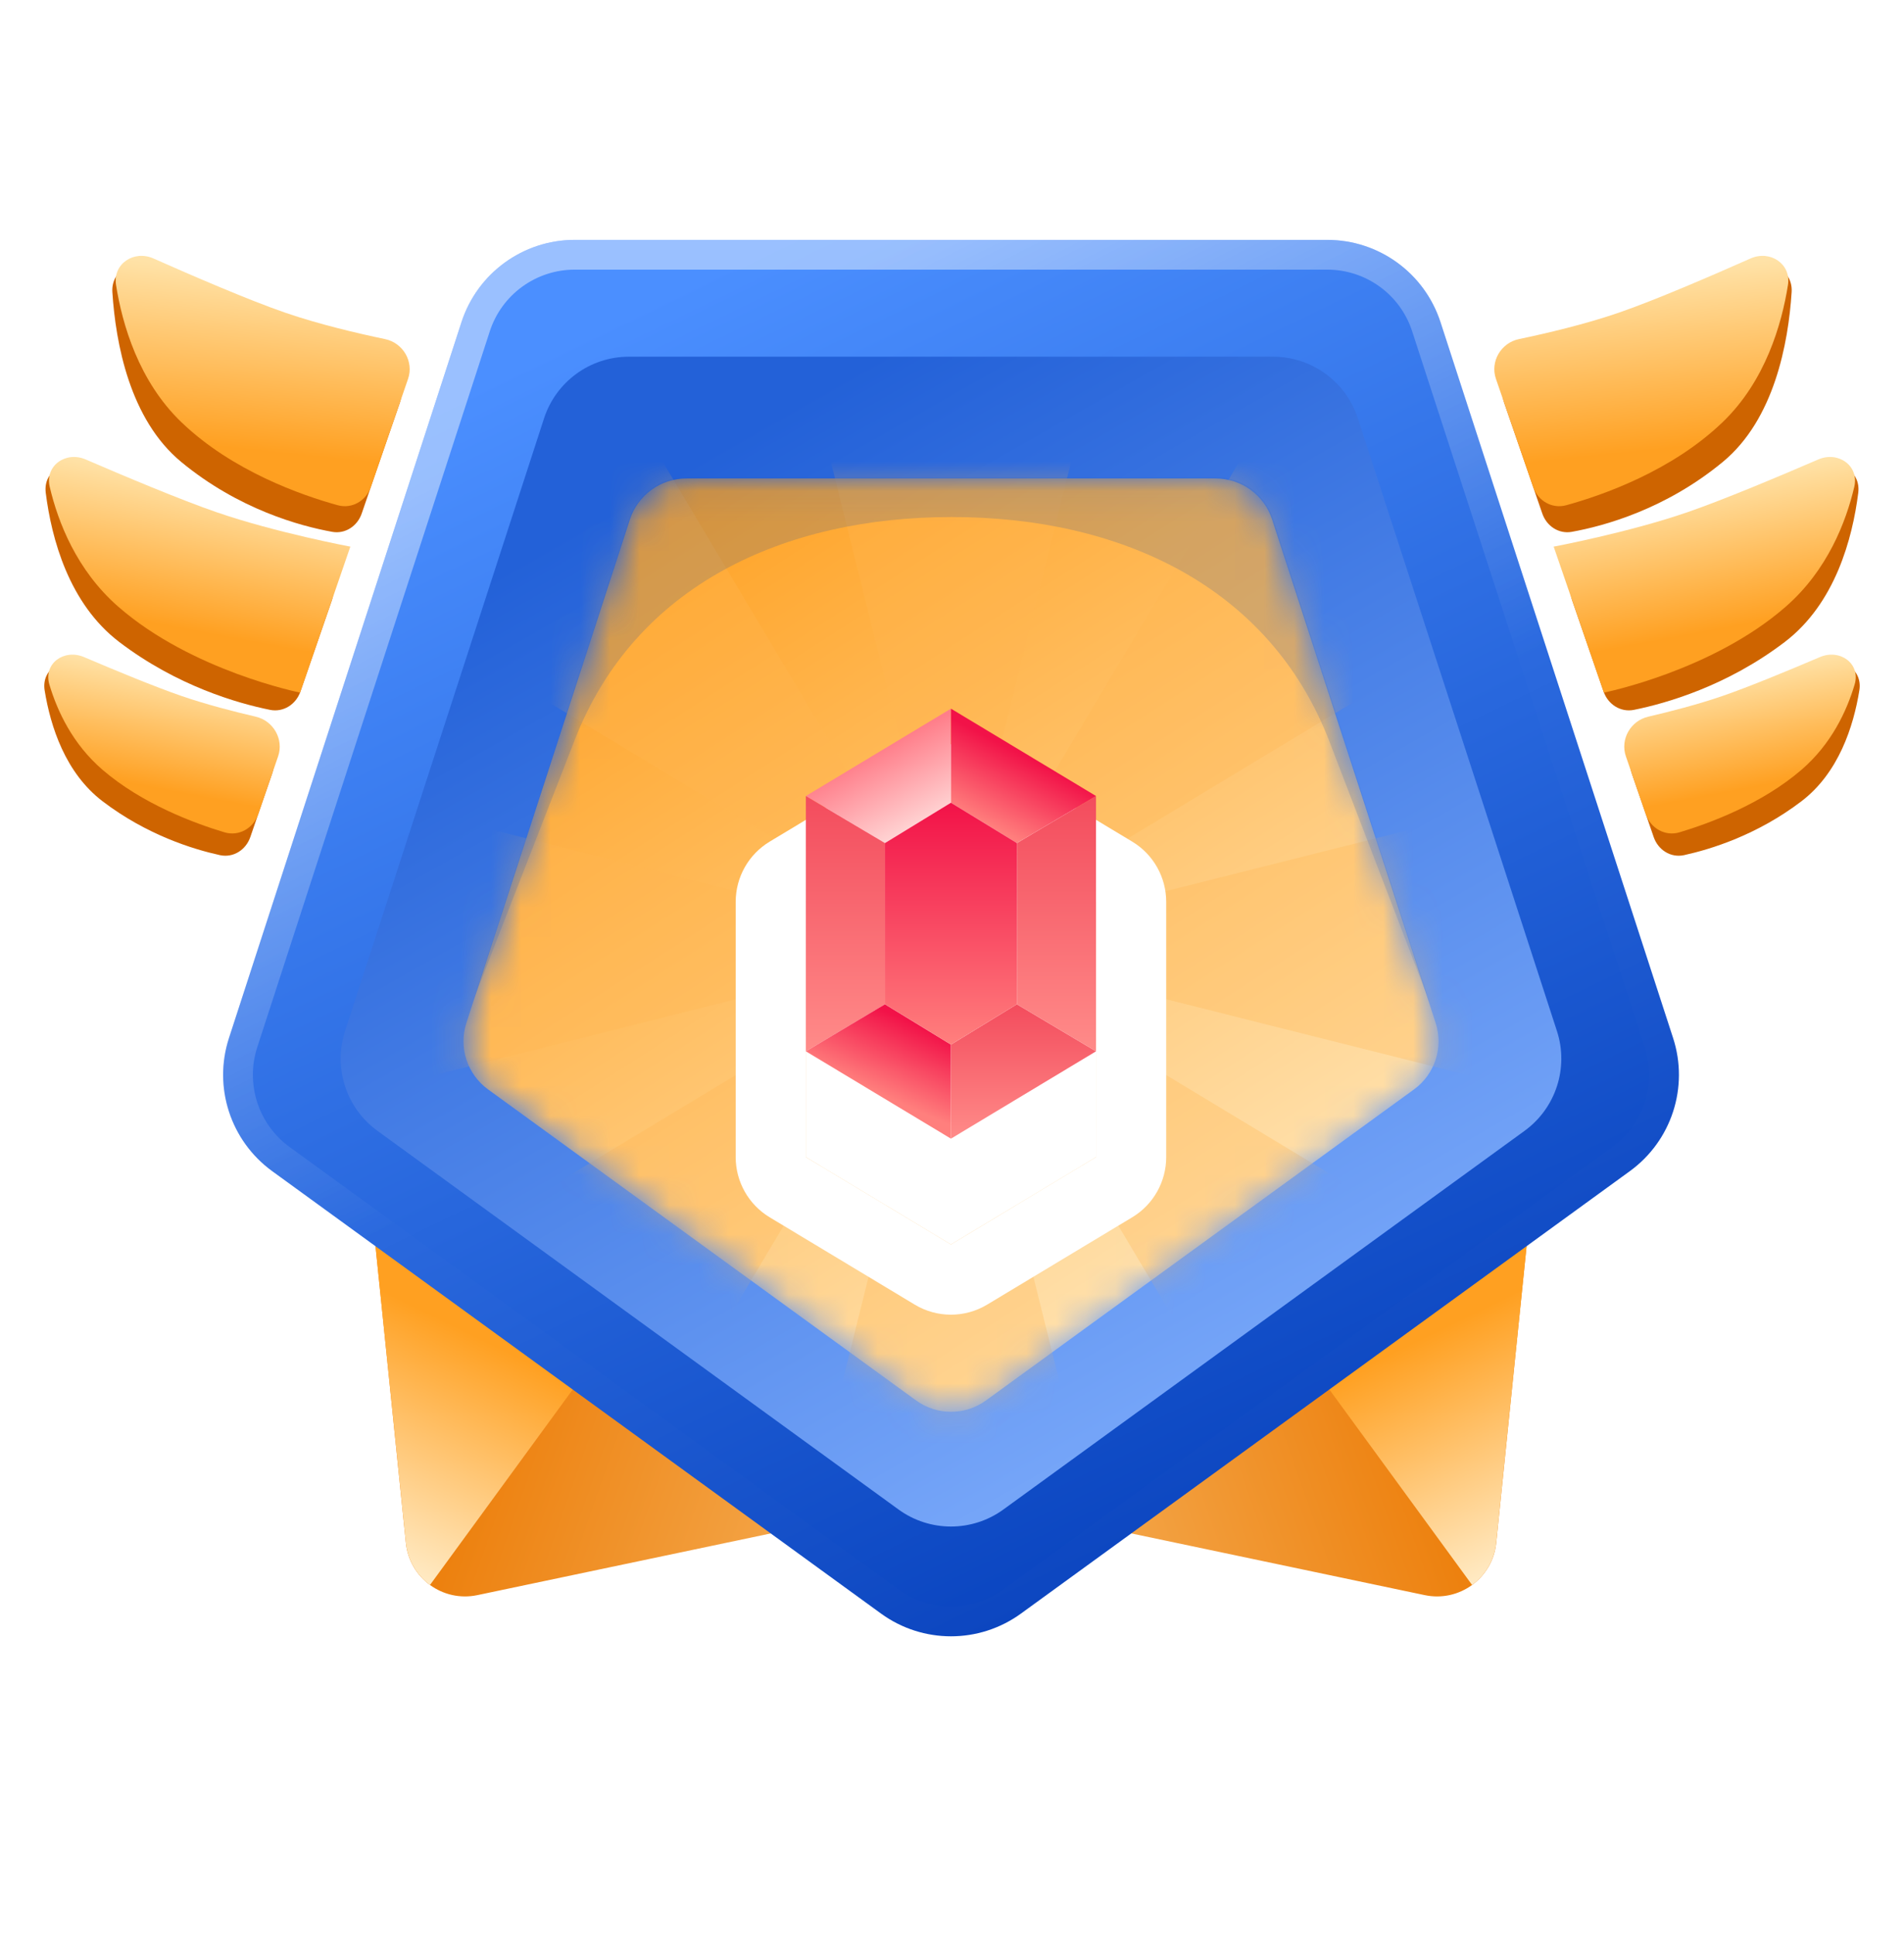
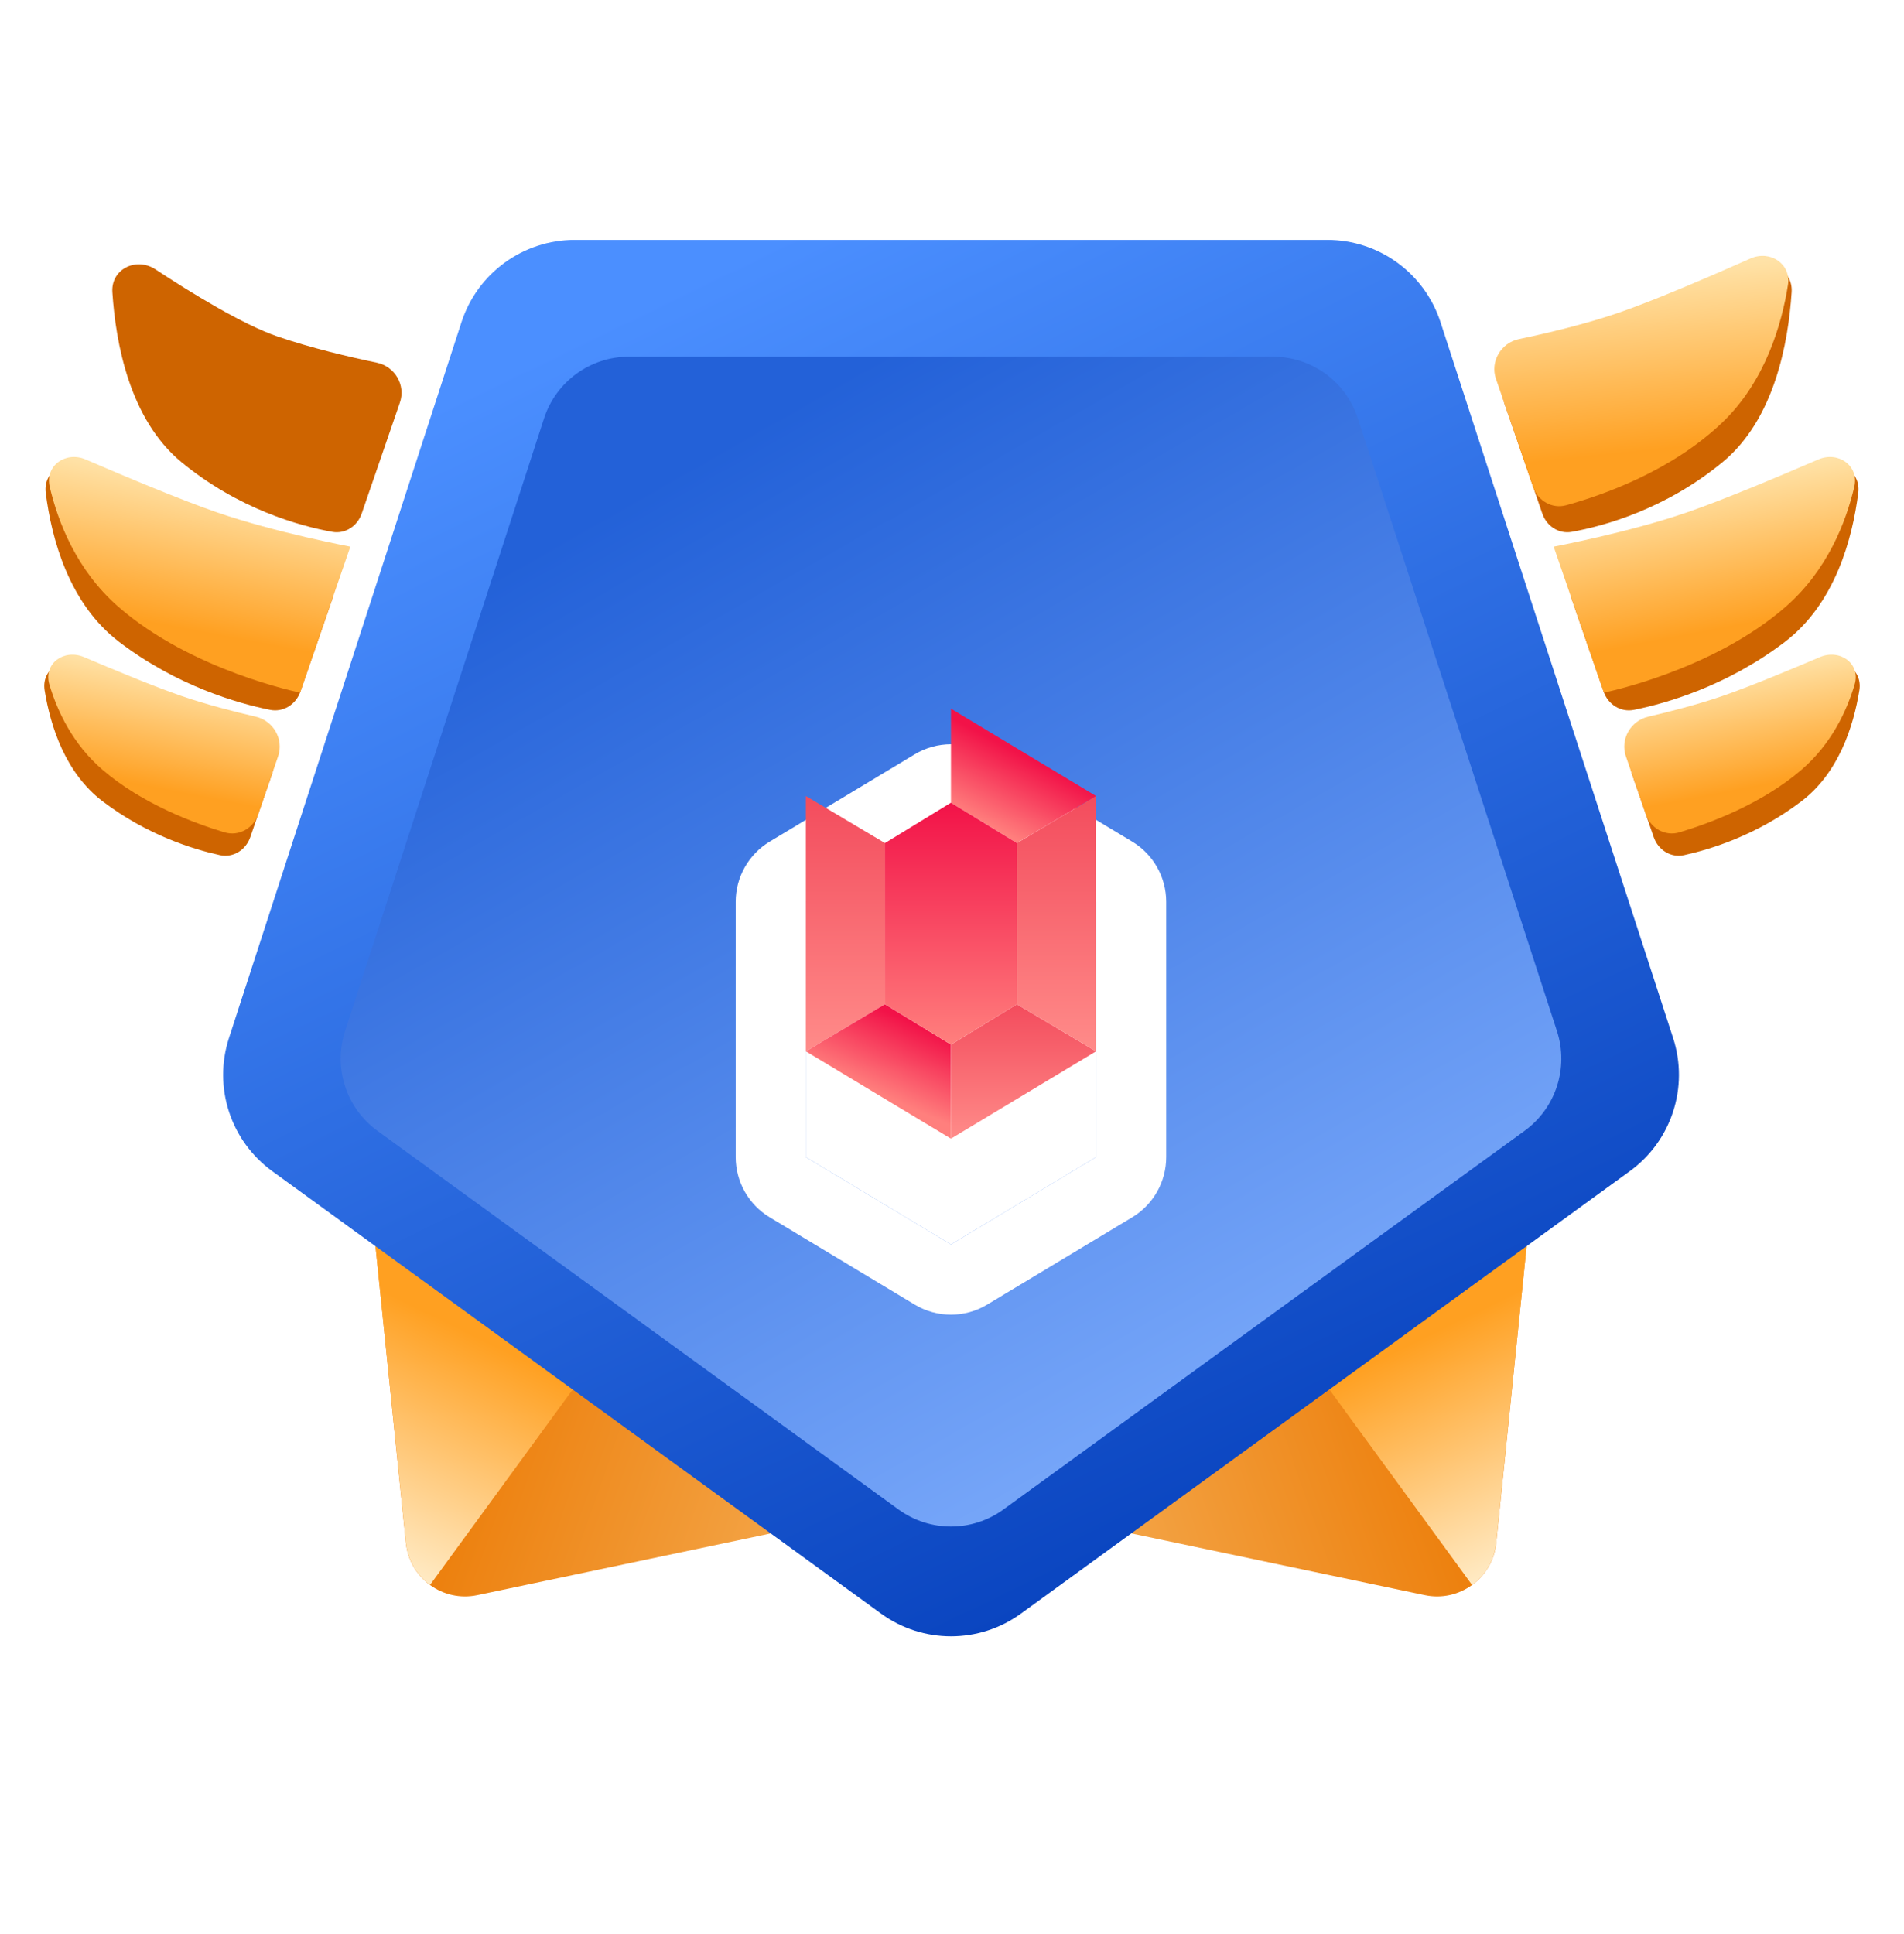
<svg xmlns="http://www.w3.org/2000/svg" width="64" height="65" viewBox="0 0 64 65" fill="none">
  <g clip-path="url(#clip0_27589_80143)">
    <path fill-rule="evenodd" clip-rule="evenodd" d="M16.044 53.61C14.881 53.854 13.764 53.038 13.643 51.856L12.499 40.683L27.035 51.299L16.044 53.61Z" fill="url(#paint0_linear_27589_80143)" />
    <path fill-rule="evenodd" clip-rule="evenodd" d="M12.5 40.683L19.768 45.992L14.454 53.268C14.069 52.987 13.782 52.567 13.676 52.064C13.662 51.995 13.651 51.926 13.644 51.856L12.5 40.683Z" fill="url(#paint1_linear_27589_80143)" />
    <path fill-rule="evenodd" clip-rule="evenodd" d="M47.892 53.61C49.054 53.854 50.172 53.038 50.293 51.856L51.437 40.683L36.901 51.299L47.892 53.61Z" fill="url(#paint2_linear_27589_80143)" />
    <path fill-rule="evenodd" clip-rule="evenodd" d="M51.436 40.683L44.168 45.992L49.482 53.268C49.867 52.987 50.154 52.567 50.26 52.064C50.274 51.995 50.285 51.926 50.292 51.856L51.436 40.683Z" fill="url(#paint3_linear_27589_80143)" />
    <path d="M29.615 54.23C31.017 55.248 32.915 55.248 34.317 54.23L54.785 39.36C56.188 38.341 56.774 36.536 56.239 34.887L48.42 10.826C47.884 9.178 46.348 8.062 44.615 8.062H19.317C17.584 8.062 16.048 9.178 15.512 10.827L7.696 34.888C7.161 36.536 7.747 38.341 9.149 39.36L29.615 54.23Z" fill="url(#paint4_linear_27589_80143)" />
-     <path opacity="0.6" fill-rule="evenodd" clip-rule="evenodd" d="M33.729 53.421L54.198 38.551C55.249 37.787 55.689 36.433 55.288 35.197L47.468 11.135C47.067 9.899 45.915 9.062 44.615 9.062H19.317C18.017 9.062 16.865 9.899 16.463 11.136L8.647 35.197C8.246 36.433 8.685 37.787 9.737 38.551L30.203 53.421C31.254 54.185 32.678 54.185 33.729 53.421ZM34.317 54.23C32.915 55.248 31.017 55.248 29.615 54.23L9.149 39.36C7.747 38.341 7.161 36.536 7.696 34.888L15.512 10.827C16.048 9.178 17.584 8.062 19.317 8.062H44.615C46.348 8.062 47.884 9.178 48.42 10.826L56.239 34.887C56.774 36.536 56.188 38.341 54.785 39.36L34.317 54.23Z" fill="url(#paint5_linear_27589_80143)" />
    <path d="M30.202 50.731C31.253 51.495 32.677 51.495 33.728 50.731L51.245 38.006C52.296 37.242 52.736 35.888 52.334 34.652L45.643 14.061C45.242 12.825 44.09 11.988 42.79 11.988H21.14C19.84 11.988 18.689 12.825 18.287 14.061L11.598 34.652C11.197 35.888 11.637 37.242 12.688 38.006L30.202 50.731Z" fill="url(#paint6_linear_27589_80143)" />
    <mask id="mask0_27589_80143" style="mask-type:alpha" maskUnits="userSpaceOnUse" x="15" y="16" width="34" height="32">
-       <path d="M30.791 47.065C31.491 47.575 32.441 47.575 33.142 47.066L47.53 36.613C48.231 36.104 48.524 35.201 48.256 34.377L42.76 17.463C42.492 16.639 41.724 16.081 40.858 16.081H23.075C22.208 16.081 21.44 16.64 21.172 17.464L15.678 34.377C15.41 35.201 15.704 36.104 16.405 36.613L30.791 47.065Z" fill="url(#paint7_linear_27589_80143)" />
-     </mask>
+       </mask>
    <g mask="url(#mask0_27589_80143)">
      <path d="M30.791 47.065C31.491 47.575 32.441 47.575 33.142 47.066L47.53 36.613C48.231 36.104 48.524 35.201 48.256 34.377L42.76 17.463C42.492 16.639 41.724 16.081 40.858 16.081H23.075C22.208 16.081 21.44 16.64 21.172 17.464L15.678 34.377C15.41 35.201 15.704 36.104 16.405 36.613L30.791 47.065Z" fill="url(#paint8_linear_27589_80143)" />
      <g style="mix-blend-mode:multiply" opacity="0.3">
        <path fill-rule="evenodd" clip-rule="evenodd" d="M31.966 31.765L12.498 36.66V26.869L31.966 31.765ZM31.966 31.765L36.833 12.182H27.099L31.966 31.765ZM31.966 31.765L51.435 26.869V36.66L31.966 31.765ZM31.966 31.765L42.291 14.456L49.174 21.379L31.966 31.765ZM31.966 31.765L42.291 49.073L49.174 42.15L31.966 31.765ZM31.966 31.765L27.099 51.347H36.833L31.966 31.765ZM31.966 31.765L21.642 49.073L14.759 42.15L31.966 31.765Z" fill="#FFB650" />
-         <path d="M21.642 14.456L14.759 21.379L31.966 31.765L21.642 14.456Z" fill="#FFB650" />
      </g>
      <g style="mix-blend-mode:multiply" opacity="0.2">
        <path d="M15.877 33.704L19.317 24.871C21.351 19.645 26.386 17.376 31.992 17.376C37.624 17.376 42.675 19.676 44.691 24.932L48.056 33.693L42.791 17.428C42.524 16.603 41.755 16.044 40.888 16.044L23.054 16.044C22.187 16.044 21.418 16.603 21.151 17.427L15.877 33.704Z" fill="#2753A0" />
      </g>
      <path opacity="0.6" fill-rule="evenodd" clip-rule="evenodd" d="M33.141 49.922L50.657 37.197C51.358 36.688 51.651 35.785 51.383 34.961L44.692 14.37C44.424 13.546 43.656 12.988 42.79 12.988H21.14C20.274 12.988 19.506 13.546 19.238 14.37L12.549 34.961C12.281 35.785 12.575 36.688 13.276 37.197L30.79 49.922C31.491 50.431 32.44 50.431 33.141 49.922ZM33.728 50.731C32.677 51.495 31.253 51.495 30.202 50.731L12.688 38.006C11.637 37.242 11.197 35.888 11.598 34.652L18.287 14.061C18.689 12.825 19.84 11.988 21.14 11.988H42.79C44.09 11.988 45.242 12.825 45.643 14.061L52.334 34.652C52.736 35.888 52.296 37.242 51.245 38.006L33.728 50.731Z" fill="url(#paint9_linear_27589_80143)" />
    </g>
    <path fill-rule="evenodd" clip-rule="evenodd" d="M3.777 9.819C3.727 9.045 4.577 8.627 5.225 9.053C6.438 9.851 8.152 10.903 9.321 11.306C10.451 11.695 11.755 12 12.668 12.19C13.273 12.316 13.643 12.944 13.442 13.529L12.158 17.26C12.012 17.682 11.605 17.953 11.166 17.874C10.091 17.68 8.021 17.119 6.091 15.525C4.361 14.096 3.888 11.537 3.777 9.819Z" fill="#CE6400" />
-     <path fill-rule="evenodd" clip-rule="evenodd" d="M3.9 9.576C3.788 8.866 4.502 8.395 5.159 8.687C6.457 9.263 8.374 10.091 9.594 10.511C10.725 10.9 12.028 11.205 12.942 11.396C13.547 11.522 13.917 12.15 13.716 12.734L12.465 16.368C12.304 16.834 11.829 17.111 11.353 16.98C10.131 16.643 7.81 15.831 6.104 14.196C4.659 12.812 4.109 10.896 3.9 9.576Z" fill="url(#paint10_linear_27589_80143)" />
    <path fill-rule="evenodd" clip-rule="evenodd" d="M1.538 16.565C1.44 15.796 2.268 15.353 2.927 15.76C4.153 16.517 5.879 17.516 7.045 17.918C8.184 18.31 9.493 18.632 10.402 18.835C10.998 18.968 11.356 19.589 11.158 20.166L10.099 23.241C9.95 23.674 9.526 23.947 9.077 23.857C8 23.64 5.955 23.059 4.008 21.576C2.314 20.285 1.732 18.101 1.538 16.565Z" fill="#CE6400" />
    <path fill-rule="evenodd" clip-rule="evenodd" d="M1.671 16.361C1.504 15.65 2.211 15.152 2.882 15.442C4.184 16.004 6.079 16.801 7.286 17.217C9.272 17.901 11.776 18.371 11.776 18.371L10.087 23.277C10.087 23.277 6.449 22.552 3.973 20.388C2.572 19.163 1.948 17.54 1.671 16.361Z" fill="url(#paint11_linear_27589_80143)" />
    <path fill-rule="evenodd" clip-rule="evenodd" d="M1.501 23.204C1.377 22.439 2.202 21.995 2.864 22.397C3.823 22.98 5.048 23.671 5.902 23.965C6.734 24.252 7.679 24.492 8.396 24.656C8.991 24.793 9.35 25.414 9.151 25.991L8.414 28.132C8.265 28.565 7.841 28.837 7.393 28.74C6.493 28.543 4.934 28.063 3.446 26.928C2.196 25.974 1.697 24.414 1.501 23.204Z" fill="#CE6400" />
    <path fill-rule="evenodd" clip-rule="evenodd" d="M1.659 23.004C1.451 22.301 2.153 21.796 2.827 22.084C3.857 22.523 5.21 23.084 6.1 23.39C6.934 23.677 7.88 23.92 8.597 24.086C9.189 24.224 9.546 24.844 9.348 25.42L8.678 27.366C8.515 27.84 8.027 28.117 7.546 27.973C6.526 27.667 4.784 27.02 3.45 25.875C2.441 25.008 1.924 23.895 1.659 23.004Z" fill="url(#paint12_linear_27589_80143)" />
    <path fill-rule="evenodd" clip-rule="evenodd" d="M60.223 9.819C60.273 9.045 59.423 8.627 58.775 9.053C57.562 9.851 55.848 10.903 54.679 11.306C53.549 11.695 52.245 12 51.332 12.19C50.727 12.316 50.356 12.944 50.558 13.529L51.842 17.26C51.988 17.682 52.395 17.953 52.834 17.874C53.91 17.68 55.979 17.119 57.909 15.525C59.639 14.096 60.112 11.537 60.223 9.819Z" fill="#CE6400" />
    <path fill-rule="evenodd" clip-rule="evenodd" d="M60.1 9.576C60.212 8.866 59.498 8.395 58.841 8.687C57.543 9.263 55.626 10.091 54.406 10.511C53.275 10.9 51.972 11.205 51.058 11.396C50.453 11.522 50.083 12.15 50.284 12.734L51.535 16.368C51.696 16.834 52.171 17.111 52.647 16.98C53.869 16.643 56.19 15.831 57.896 14.196C59.341 12.812 59.891 10.896 60.1 9.576Z" fill="url(#paint13_linear_27589_80143)" />
    <path fill-rule="evenodd" clip-rule="evenodd" d="M62.462 16.565C62.56 15.796 61.732 15.353 61.073 15.76C59.847 16.517 58.121 17.516 56.955 17.918C55.816 18.31 54.507 18.632 53.598 18.835C53.002 18.968 52.644 19.589 52.842 20.166L53.901 23.241C54.05 23.674 54.474 23.947 54.923 23.857C56 23.64 58.045 23.059 59.992 21.576C61.686 20.285 62.268 18.101 62.462 16.565Z" fill="#CE6400" />
    <path fill-rule="evenodd" clip-rule="evenodd" d="M62.329 16.361C62.496 15.65 61.789 15.152 61.118 15.442C59.816 16.004 57.921 16.801 56.714 17.217C54.728 17.901 52.224 18.371 52.224 18.371L53.913 23.277C53.913 23.277 57.551 22.552 60.027 20.388C61.428 19.163 62.052 17.54 62.329 16.361Z" fill="url(#paint14_linear_27589_80143)" />
    <path fill-rule="evenodd" clip-rule="evenodd" d="M62.499 23.204C62.623 22.439 61.798 21.995 61.136 22.397C60.177 22.98 58.952 23.671 58.098 23.965C57.266 24.252 56.321 24.492 55.604 24.656C55.009 24.793 54.65 25.414 54.849 25.991L55.586 28.132C55.735 28.565 56.159 28.837 56.607 28.74C57.507 28.543 59.066 28.063 60.554 26.928C61.804 25.974 62.303 24.414 62.499 23.204Z" fill="#CE6400" />
    <path fill-rule="evenodd" clip-rule="evenodd" d="M62.341 23.004C62.549 22.301 61.847 21.796 61.172 22.084C60.143 22.523 58.79 23.084 57.9 23.39C57.066 23.677 56.12 23.92 55.404 24.086C54.81 24.224 54.454 24.844 54.652 25.42L55.322 27.366C55.485 27.84 55.973 28.117 56.454 27.973C57.474 27.667 59.217 27.02 60.55 25.875C61.559 25.008 62.076 23.895 62.341 23.004Z" fill="url(#paint15_linear_27589_80143)" />
    <g filter="url(#filter0_d_27589_80143)">
      <path d="M27.088 26.753L31.964 23.817L36.84 26.753V35.333L31.964 38.268L27.088 35.333V26.753Z" fill="white" />
    </g>
    <g filter="url(#filter1_d_27589_80143)">
      <path fill-rule="evenodd" clip-rule="evenodd" d="M24.729 26.753C24.729 25.925 25.162 25.157 25.871 24.73L30.747 21.795C31.496 21.344 32.433 21.344 33.182 21.795L38.058 24.73C38.767 25.157 39.2 25.925 39.2 26.753V35.333C39.2 36.16 38.767 36.928 38.058 37.355L33.182 40.29C32.433 40.741 31.496 40.741 30.747 40.29L25.871 37.355C25.162 36.928 24.729 36.16 24.729 35.333V26.753ZM31.965 23.817L27.089 26.753V35.333L31.965 38.268L36.84 35.333V26.753L31.965 23.817Z" fill="white" />
    </g>
-     <path fill-rule="evenodd" clip-rule="evenodd" d="M27.088 26.753L31.964 23.817V26.979L29.747 28.333L27.088 26.753Z" fill="url(#paint16_linear_27589_80143)" />
    <path fill-rule="evenodd" clip-rule="evenodd" d="M27.088 26.753V35.333L29.747 33.753V28.334L27.088 26.753Z" fill="url(#paint17_linear_27589_80143)" />
    <path fill-rule="evenodd" clip-rule="evenodd" d="M31.964 38.268L27.088 35.333L29.747 33.752L31.964 35.107V38.268Z" fill="url(#paint18_linear_27589_80143)" />
    <path fill-rule="evenodd" clip-rule="evenodd" d="M31.965 38.268L36.841 35.333L34.181 33.752L31.965 35.107V38.268Z" fill="url(#paint19_linear_27589_80143)" />
    <path fill-rule="evenodd" clip-rule="evenodd" d="M36.841 26.753V35.333L34.182 33.753V28.334L36.841 26.753Z" fill="url(#paint20_linear_27589_80143)" />
    <path fill-rule="evenodd" clip-rule="evenodd" d="M36.841 26.753L31.965 23.817V26.979L34.181 28.333L36.841 26.753Z" fill="url(#paint21_linear_27589_80143)" />
    <path fill-rule="evenodd" clip-rule="evenodd" d="M29.748 33.752L31.964 35.107L34.181 33.752V28.333L31.964 26.978L29.748 28.333V33.752Z" fill="url(#paint22_linear_27589_80143)" />
  </g>
  <defs>
    <filter id="filter0_d_27589_80143" x="19.977" y="20.262" width="23.974" height="28.673" filterUnits="userSpaceOnUse" color-interpolation-filters="sRGB">
      <feFlood flood-opacity="0" result="BackgroundImageFix" />
      <feColorMatrix in="SourceAlpha" type="matrix" values="0 0 0 0 0 0 0 0 0 0 0 0 0 0 0 0 0 0 127 0" result="hardAlpha" />
      <feOffset dy="3.556" />
      <feGaussianBlur stdDeviation="3.556" />
      <feColorMatrix type="matrix" values="0 0 0 0 0.996 0 0 0 0 0.733 0 0 0 0 0.106 0 0 0 1 0" />
      <feBlend mode="normal" in2="BackgroundImageFix" result="effect1_dropShadow_27589_80143" />
      <feBlend mode="normal" in="SourceGraphic" in2="effect1_dropShadow_27589_80143" result="shape" />
    </filter>
    <filter id="filter1_d_27589_80143" x="17.617" y="17.901" width="28.695" height="33.394" filterUnits="userSpaceOnUse" color-interpolation-filters="sRGB">
      <feFlood flood-opacity="0" result="BackgroundImageFix" />
      <feColorMatrix in="SourceAlpha" type="matrix" values="0 0 0 0 0 0 0 0 0 0 0 0 0 0 0 0 0 0 127 0" result="hardAlpha" />
      <feOffset dy="3.556" />
      <feGaussianBlur stdDeviation="3.556" />
      <feColorMatrix type="matrix" values="0 0 0 0 0.643 0 0 0 0 0.325 0 0 0 0 0.03 0 0 0 1 0" />
      <feBlend mode="normal" in2="BackgroundImageFix" result="effect1_dropShadow_27589_80143" />
      <feBlend mode="normal" in="SourceGraphic" in2="effect1_dropShadow_27589_80143" result="shape" />
    </filter>
    <linearGradient id="paint0_linear_27589_80143" x1="45.199" y1="53.444" x2="18.035" y2="43.941" gradientUnits="userSpaceOnUse">
      <stop stop-color="#FFE2A7" />
      <stop offset="1" stop-color="#ED810F" />
    </linearGradient>
    <linearGradient id="paint1_linear_27589_80143" x1="13.891" y1="53.207" x2="17.572" y2="45.671" gradientUnits="userSpaceOnUse">
      <stop stop-color="#FFECC8" />
      <stop offset="1" stop-color="#FFA021" />
    </linearGradient>
    <linearGradient id="paint2_linear_27589_80143" x1="18.737" y1="53.444" x2="45.901" y2="43.941" gradientUnits="userSpaceOnUse">
      <stop stop-color="#FFE2A7" />
      <stop offset="1" stop-color="#ED810F" />
    </linearGradient>
    <linearGradient id="paint3_linear_27589_80143" x1="50.044" y1="53.207" x2="46.364" y2="45.671" gradientUnits="userSpaceOnUse">
      <stop stop-color="#FFECC8" />
      <stop offset="1" stop-color="#FFA021" />
    </linearGradient>
    <linearGradient id="paint4_linear_27589_80143" x1="-3.792" y1="22.557" x2="17.814" y2="67.087" gradientUnits="userSpaceOnUse">
      <stop stop-color="#4B8FFF" />
      <stop offset="1" stop-color="#043EBA" />
    </linearGradient>
    <linearGradient id="paint5_linear_27589_80143" x1="42.717" y1="26.435" x2="32.904" y2="6.965" gradientUnits="userSpaceOnUse">
      <stop stop-color="white" stop-opacity="0.01" />
      <stop offset="1" stop-color="white" stop-opacity="0.735" />
    </linearGradient>
    <linearGradient id="paint6_linear_27589_80143" x1="3.768" y1="26.624" x2="24.993" y2="63.918" gradientUnits="userSpaceOnUse">
      <stop stop-color="#2361D8" />
      <stop offset="1" stop-color="#86B3FF" />
    </linearGradient>
    <linearGradient id="paint7_linear_27589_80143" x1="22.761" y1="16.081" x2="39.705" y2="42.486" gradientUnits="userSpaceOnUse">
      <stop stop-color="#057561" />
      <stop offset="1" stop-color="#09DBB6" />
    </linearGradient>
    <linearGradient id="paint8_linear_27589_80143" x1="22.761" y1="16.081" x2="39.705" y2="42.486" gradientUnits="userSpaceOnUse">
      <stop stop-color="#FFA122" />
      <stop offset="1" stop-color="#FFE0AB" />
    </linearGradient>
    <linearGradient id="paint9_linear_27589_80143" x1="24.37" y1="36.909" x2="34.357" y2="52.12" gradientUnits="userSpaceOnUse">
      <stop stop-color="white" stop-opacity="0.01" />
      <stop offset="1" stop-color="white" stop-opacity="0.569" />
    </linearGradient>
    <linearGradient id="paint10_linear_27589_80143" x1="1.42" y1="8.411" x2="0.809" y2="14.342" gradientUnits="userSpaceOnUse">
      <stop stop-color="#FFE2A7" />
      <stop offset="1" stop-color="#FFA021" />
    </linearGradient>
    <linearGradient id="paint11_linear_27589_80143" x1="-0.791" y1="14.786" x2="-1.7" y2="19.678" gradientUnits="userSpaceOnUse">
      <stop stop-color="#FFE2A7" />
      <stop offset="1" stop-color="#FFA021" />
    </linearGradient>
    <linearGradient id="paint12_linear_27589_80143" x1="-0.422" y1="21.42" x2="-1.153" y2="25.274" gradientUnits="userSpaceOnUse">
      <stop stop-color="#FFE2A7" />
      <stop offset="1" stop-color="#FFA021" />
    </linearGradient>
    <linearGradient id="paint13_linear_27589_80143" x1="62.58" y1="8.411" x2="63.191" y2="14.342" gradientUnits="userSpaceOnUse">
      <stop stop-color="#FFE2A7" />
      <stop offset="1" stop-color="#FFA021" />
    </linearGradient>
    <linearGradient id="paint14_linear_27589_80143" x1="64.791" y1="14.786" x2="65.7" y2="19.678" gradientUnits="userSpaceOnUse">
      <stop stop-color="#FFE2A7" />
      <stop offset="1" stop-color="#FFA021" />
    </linearGradient>
    <linearGradient id="paint15_linear_27589_80143" x1="64.422" y1="21.42" x2="65.153" y2="25.274" gradientUnits="userSpaceOnUse">
      <stop stop-color="#FFE2A7" />
      <stop offset="1" stop-color="#FFA021" />
    </linearGradient>
    <linearGradient id="paint16_linear_27589_80143" x1="32.332" y1="26.933" x2="30.992" y2="24.435" gradientUnits="userSpaceOnUse">
      <stop stop-color="#FFD3D3" />
      <stop offset="1" stop-color="#FF7E8A" />
    </linearGradient>
    <linearGradient id="paint17_linear_27589_80143" x1="29.747" y1="35.333" x2="29.747" y2="26.753" gradientUnits="userSpaceOnUse">
      <stop stop-color="#FF8B89" />
      <stop offset="1" stop-color="#F34C5D" />
    </linearGradient>
    <linearGradient id="paint18_linear_27589_80143" x1="30.783" y1="37.313" x2="31.864" y2="34.918" gradientUnits="userSpaceOnUse">
      <stop stop-color="#FF7F7D" />
      <stop offset="1" stop-color="#F21248" />
    </linearGradient>
    <linearGradient id="paint19_linear_27589_80143" x1="36.841" y1="38.268" x2="36.841" y2="33.752" gradientUnits="userSpaceOnUse">
      <stop stop-color="#FF8B89" />
      <stop offset="1" stop-color="#F34C5D" />
    </linearGradient>
    <linearGradient id="paint20_linear_27589_80143" x1="36.841" y1="35.333" x2="36.841" y2="26.753" gradientUnits="userSpaceOnUse">
      <stop stop-color="#FF8B89" />
      <stop offset="1" stop-color="#F34C5D" />
    </linearGradient>
    <linearGradient id="paint21_linear_27589_80143" x1="34.255" y1="28.275" x2="35.468" y2="25.939" gradientUnits="userSpaceOnUse">
      <stop stop-color="#FF7F7D" />
      <stop offset="1" stop-color="#F21248" />
    </linearGradient>
    <linearGradient id="paint22_linear_27589_80143" x1="34.181" y1="35.107" x2="34.181" y2="26.978" gradientUnits="userSpaceOnUse">
      <stop stop-color="#FF7F7D" />
      <stop offset="1" stop-color="#F21248" />
    </linearGradient>
    <clipPath id="clip0_27589_80143">
      <rect width="64" height="64" fill="white" transform="translate(0 0.019)" />
    </clipPath>
  </defs>
</svg>